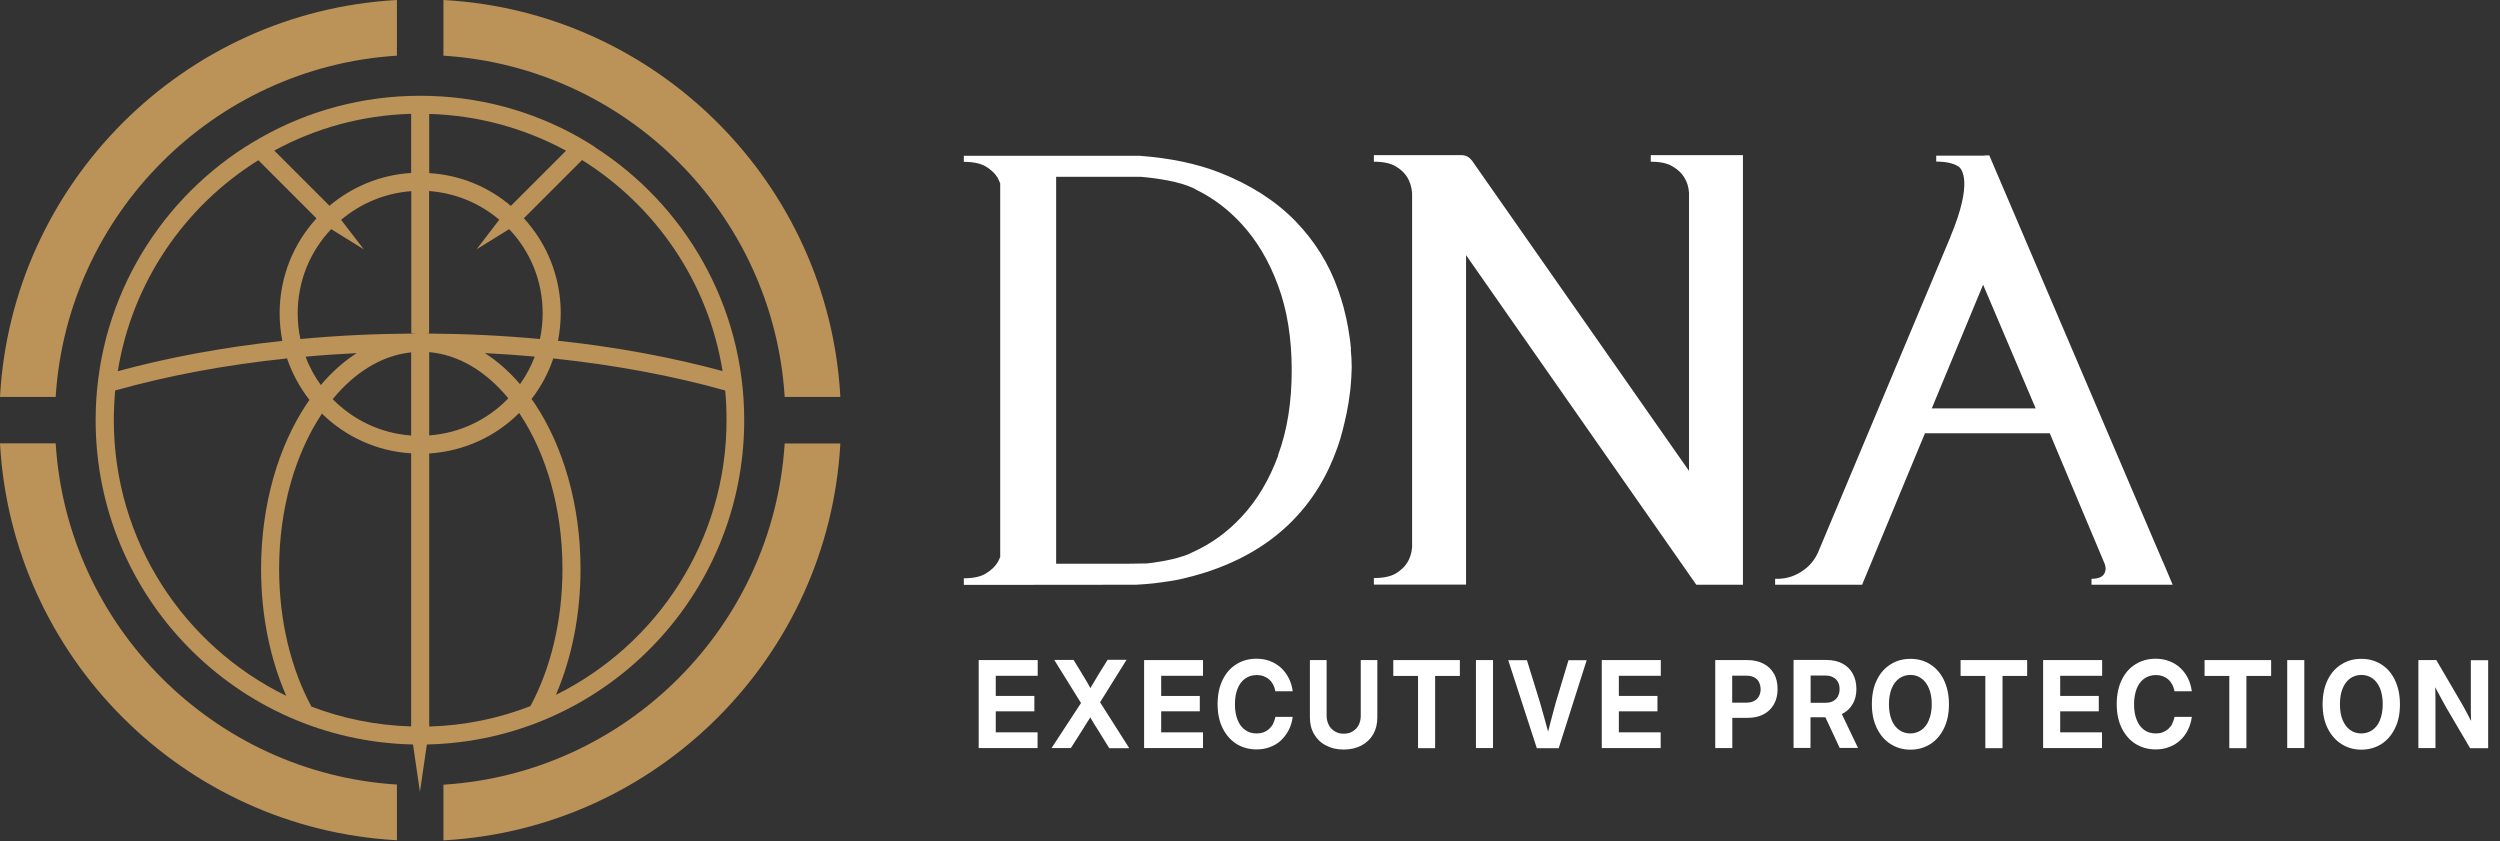
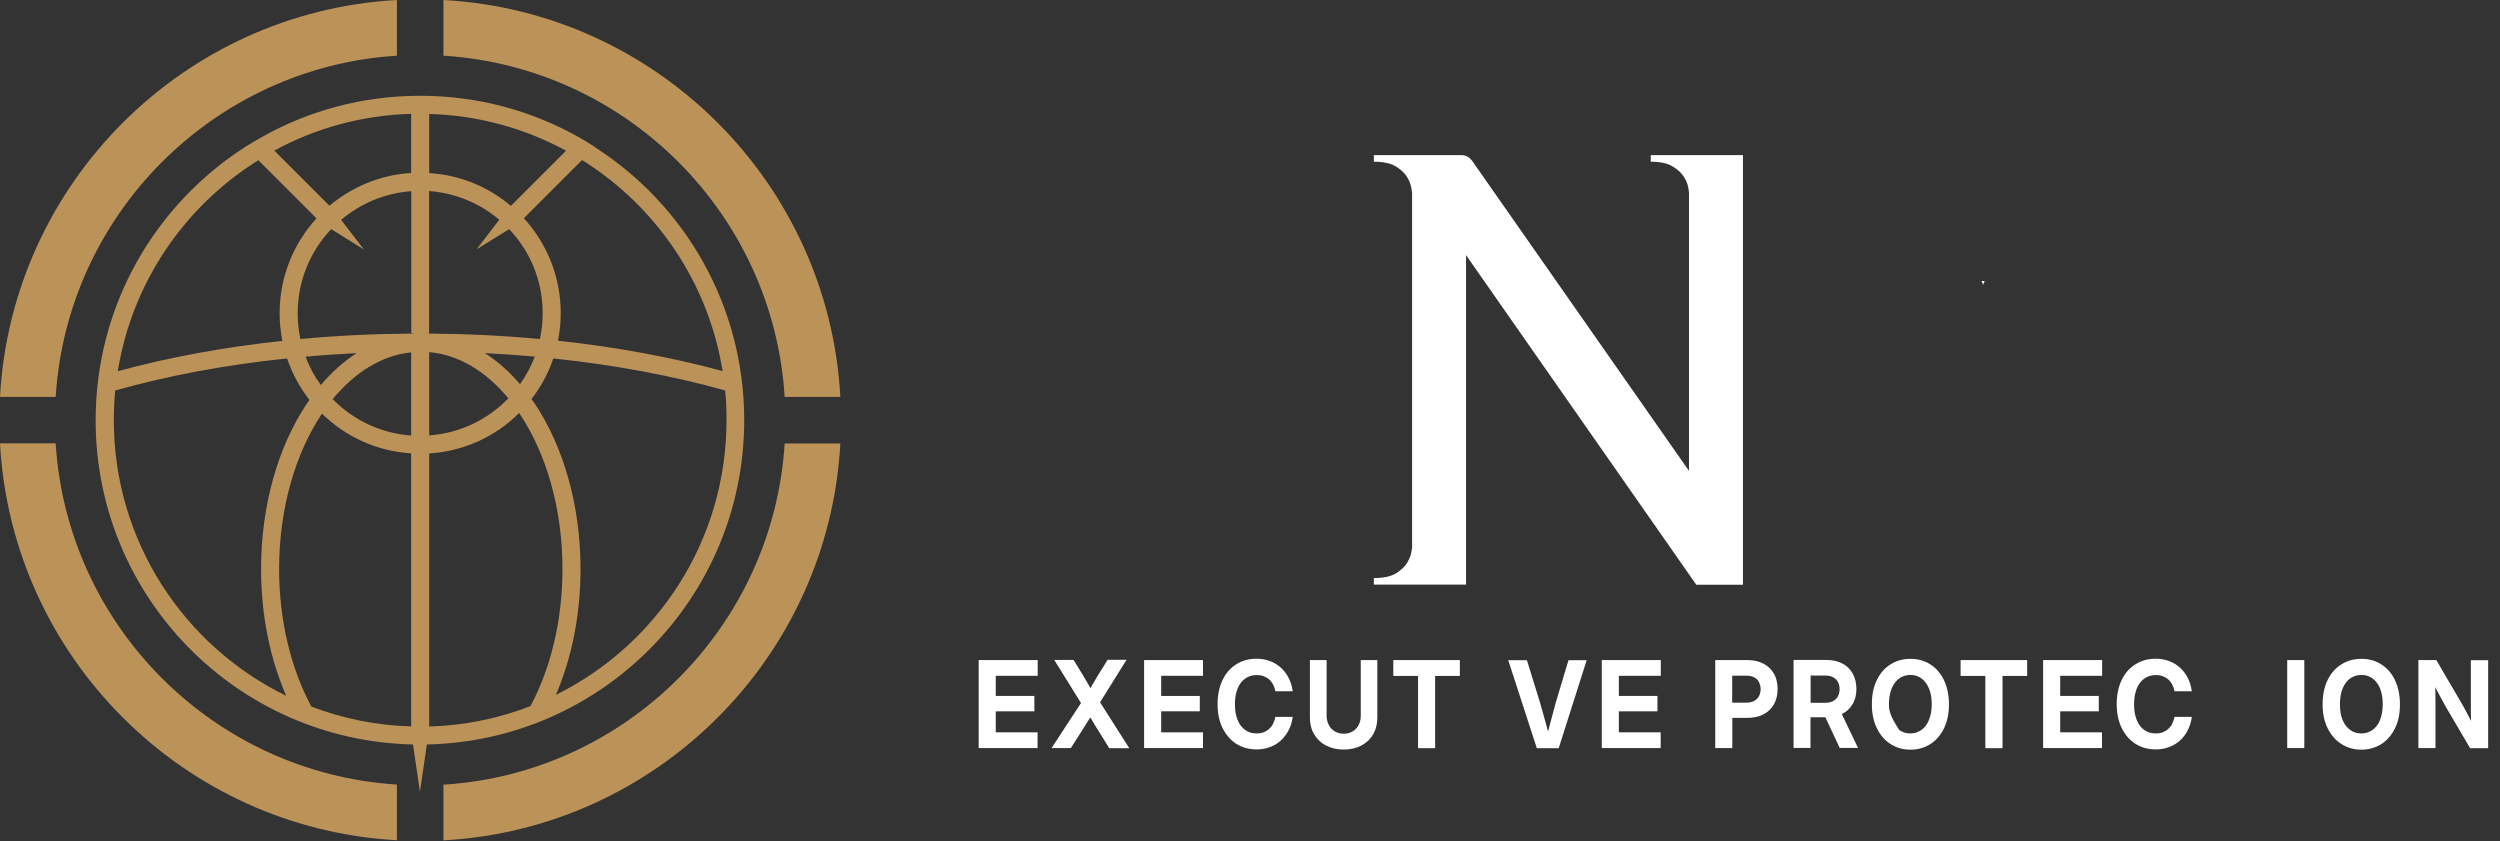
<svg xmlns="http://www.w3.org/2000/svg" width="208" height="70" viewBox="0 0 208 70" fill="none">
  <rect x="0" y="0" width="208" height="70" fill="#333333" stroke="none" />
  <path fill-rule="evenodd" clip-rule="evenodd" d="M49.515 12.24C49.082 11.962 48.65 11.694 48.197 11.437C44.285 9.224 39.776 7.968 34.959 7.968C30.141 7.968 25.632 9.224 21.721 11.437C21.268 11.694 20.835 11.952 20.393 12.229C12.919 17.027 7.957 25.406 7.957 34.959C7.957 49.669 19.713 61.621 34.341 61.94H34.362L34.938 65.882L35.515 61.94H35.535C50.163 61.621 61.919 49.669 61.919 34.959C61.919 25.416 56.968 17.027 49.484 12.24H49.515ZM34.207 9.481V14.391C31.623 14.546 29.276 15.555 27.413 17.119L22.822 12.528C26.229 10.675 30.09 9.584 34.207 9.471V9.481ZM21.484 13.321L26.332 18.169C24.428 20.249 23.265 23.018 23.265 26.065C23.265 26.847 23.347 27.619 23.491 28.36C18.581 28.885 13.969 29.75 9.8 30.883C10.994 23.481 15.369 17.15 21.494 13.331L21.484 13.321ZM23.8 57.884C15.318 53.746 9.47 45.027 9.47 34.959C9.47 34.125 9.512 33.302 9.584 32.488C13.897 31.274 18.715 30.358 23.882 29.822C24.315 31.088 24.943 32.241 25.745 33.271C25.663 33.384 25.591 33.487 25.519 33.6C23.151 37.152 21.721 42.01 21.721 47.343C21.721 51.224 22.482 54.837 23.81 57.884H23.8ZM25.426 29.678C26.826 29.544 28.247 29.452 29.678 29.38C28.587 30.079 27.588 30.975 26.693 32.035C26.168 31.315 25.735 30.522 25.426 29.678ZM34.207 60.437C31.284 60.355 28.504 59.778 25.91 58.79C24.232 55.681 23.223 51.697 23.223 47.333C23.223 42.268 24.593 37.718 26.765 34.444C26.765 34.434 26.775 34.424 26.785 34.413C28.731 36.318 31.325 37.543 34.207 37.718V60.427V60.437ZM34.207 36.235C31.654 36.05 29.369 34.928 27.681 33.209C29.534 30.954 31.788 29.565 34.207 29.318V36.235ZM34.207 27.784V27.753C31.047 27.774 27.969 27.928 24.994 28.206C24.84 27.516 24.768 26.796 24.768 26.065C24.768 23.347 25.828 20.877 27.557 19.065L30.275 20.753L28.381 18.293C29.976 16.944 31.994 16.069 34.218 15.905V27.763C34.362 27.763 34.506 27.763 34.66 27.763C34.516 27.763 34.362 27.784 34.218 27.794L34.207 27.784ZM48.434 13.321C54.548 17.14 58.934 23.471 60.118 30.872C55.938 29.74 51.337 28.875 46.426 28.35C46.571 27.609 46.653 26.837 46.653 26.055C46.653 23.008 45.49 20.238 43.585 18.159L48.434 13.31V13.321ZM35.71 9.481C39.828 9.594 43.688 10.696 47.096 12.538L42.504 17.13C40.651 15.555 38.294 14.556 35.71 14.402V9.491V9.481ZM35.36 27.753C35.473 27.753 35.587 27.753 35.7 27.753V15.894C37.913 16.059 39.941 16.924 41.537 18.282L39.653 20.743L42.36 19.065C44.1 20.887 45.15 23.347 45.15 26.065C45.15 26.796 45.068 27.516 44.923 28.206C41.948 27.928 38.87 27.774 35.71 27.753V27.774C35.597 27.763 35.484 27.753 35.37 27.753H35.36ZM40.353 29.38C41.753 29.452 43.132 29.544 44.491 29.668C44.182 30.491 43.77 31.253 43.266 31.963C42.391 30.934 41.403 30.059 40.343 29.38H40.353ZM42.288 33.147C40.6 34.897 38.284 36.04 35.71 36.225V29.297C38.15 29.513 40.435 30.883 42.288 33.137V33.147ZM35.71 60.437V37.728C38.634 37.543 41.259 36.297 43.194 34.362C43.215 34.393 43.235 34.424 43.256 34.455C45.428 37.718 46.797 42.278 46.797 47.343C46.797 51.677 45.798 55.65 44.131 58.749C41.506 59.768 38.665 60.365 35.7 60.447L35.71 60.437ZM46.251 57.812C47.559 54.775 48.3 51.182 48.3 47.333C48.3 42 46.859 37.141 44.501 33.59C44.409 33.456 44.316 33.322 44.223 33.199C45.006 32.19 45.623 31.047 46.035 29.822C51.193 30.368 56.01 31.274 60.334 32.488C60.416 33.302 60.447 34.125 60.447 34.959C60.447 44.985 54.662 53.653 46.251 57.812Z" fill="#BB9257" />
  <path d="M4.632 36.884H0C0.968 54.651 15.256 68.94 33.023 69.907V65.275C17.799 64.318 5.579 52.099 4.632 36.884ZM0 33.023H4.632C5.59 17.809 17.799 5.59 33.023 4.632V0C15.256 0.978 0.968 15.256 0 33.023ZM65.285 33.023H69.918C68.95 15.256 54.662 0.968 36.894 0V4.632C52.119 5.59 64.338 17.799 65.285 33.023ZM36.894 65.285V69.918C54.662 68.95 68.95 54.662 69.918 36.894H65.285C64.328 52.119 52.119 64.338 36.894 65.285Z" fill="#BB9257" />
  <path d="M86.337 56.237V54.919H81.427V62.238H86.326V60.931H82.847V59.181H86.059V57.904H82.847V56.226H86.326L86.337 56.237Z" fill="white" />
  <path d="M93.934 62.248H92.287L91.34 60.715C91.257 60.581 91.175 60.447 91.082 60.313L90.846 59.912C90.794 59.829 90.763 59.757 90.712 59.685C90.66 59.757 90.619 59.829 90.578 59.901C90.496 60.035 90.413 60.169 90.32 60.303C90.238 60.437 90.156 60.571 90.073 60.704L89.096 62.238H87.49L89.94 58.491L87.716 54.909H89.322L90.073 56.134C90.176 56.298 90.269 56.463 90.362 56.618C90.454 56.782 90.547 56.947 90.64 57.101C90.671 57.153 90.701 57.204 90.722 57.256C90.753 57.204 90.784 57.153 90.815 57.091C90.907 56.926 91 56.772 91.103 56.607C91.195 56.443 91.299 56.278 91.391 56.123L92.153 54.898H93.728L91.525 58.429L93.934 62.218V62.248Z" fill="white" />
  <path d="M100.09 56.237V54.919H95.19V62.238H100.09V60.931H96.611V59.181H99.822V57.904H96.611V56.226H100.09V56.237Z" fill="white" />
  <path d="M105.916 60.241C105.823 60.406 105.71 60.539 105.576 60.663C105.443 60.776 105.288 60.869 105.123 60.931C104.948 60.992 104.773 61.023 104.568 61.023C104.187 61.023 103.857 60.931 103.59 60.725C103.312 60.529 103.106 60.251 102.962 59.881C102.818 59.52 102.746 59.098 102.746 58.594C102.746 58.09 102.818 57.667 102.962 57.307C103.106 56.947 103.312 56.659 103.59 56.463C103.857 56.267 104.187 56.164 104.568 56.164C104.773 56.164 104.959 56.195 105.123 56.257C105.288 56.319 105.443 56.401 105.576 56.514C105.71 56.628 105.823 56.772 105.916 56.937C106.009 57.111 106.071 57.297 106.112 57.513H107.553C107.501 57.101 107.388 56.731 107.213 56.401C107.038 56.062 106.822 55.784 106.565 55.547C106.297 55.31 105.998 55.125 105.659 55.001C105.319 54.867 104.948 54.806 104.547 54.806C103.919 54.806 103.363 54.95 102.879 55.259C102.385 55.557 102.004 55.989 101.726 56.556C101.448 57.122 101.304 57.791 101.304 58.584C101.304 59.376 101.448 60.035 101.726 60.591C102.015 61.157 102.396 61.59 102.879 61.898C103.373 62.197 103.919 62.351 104.547 62.351C104.948 62.351 105.319 62.289 105.659 62.156C105.998 62.032 106.307 61.857 106.565 61.61C106.822 61.373 107.038 61.085 107.213 60.756C107.388 60.426 107.501 60.056 107.553 59.644H106.112C106.071 59.86 105.998 60.045 105.916 60.22V60.241Z" fill="white" />
  <path d="M113.215 54.919V59.562C113.215 59.85 113.153 60.107 113.04 60.323C112.927 60.539 112.762 60.715 112.546 60.848C112.33 60.982 112.093 61.044 111.794 61.044C111.496 61.044 111.269 60.982 111.053 60.848C110.837 60.715 110.672 60.55 110.559 60.323C110.446 60.097 110.374 59.85 110.374 59.562V54.919H108.984V59.695C108.984 60.22 109.097 60.684 109.334 61.085C109.571 61.487 109.89 61.806 110.322 62.022C110.744 62.248 111.228 62.362 111.794 62.362C112.36 62.362 112.855 62.248 113.277 62.022C113.699 61.795 114.028 61.476 114.255 61.085C114.481 60.684 114.594 60.22 114.594 59.695V54.919H113.205H113.215Z" fill="white" />
  <path d="M115.922 54.919V56.237H117.981V62.248H119.402V56.237H121.46V54.919H115.912H115.922Z" fill="white" />
-   <path d="M122.799 54.919V62.238H124.219V54.919H122.799Z" fill="white" />
  <path d="M132.012 54.929L129.685 62.248H127.863L125.485 54.929H127.04L128.131 58.46C128.265 58.913 128.398 59.397 128.543 59.922C128.625 60.22 128.707 60.529 128.8 60.869C128.882 60.539 128.965 60.22 129.047 59.922C129.191 59.397 129.315 58.913 129.438 58.46L130.498 54.929H132.022H132.012Z" fill="white" />
  <path d="M138.178 56.237V54.919H133.268V62.238H138.168V60.931H134.688V59.181H137.9V57.904H134.688V56.226H138.168L138.178 56.237Z" fill="white" />
  <path d="M147.587 56.051C147.391 55.691 147.093 55.413 146.722 55.218C146.341 55.022 145.899 54.919 145.405 54.919H142.708V62.238H144.128V59.726H145.374C145.899 59.726 146.341 59.634 146.712 59.438C147.093 59.242 147.381 58.965 147.587 58.604C147.793 58.244 147.896 57.822 147.896 57.328C147.896 56.834 147.793 56.412 147.597 56.041L147.587 56.051ZM146.341 57.935C146.249 58.1 146.105 58.234 145.93 58.326C145.744 58.419 145.538 58.46 145.302 58.46H144.118V56.216H145.302C145.549 56.216 145.755 56.257 145.94 56.35C146.115 56.443 146.259 56.566 146.341 56.741C146.424 56.916 146.485 57.112 146.485 57.338C146.485 57.565 146.434 57.76 146.341 57.935Z" fill="white" />
  <path d="M153.249 59.407C153.64 59.212 153.928 58.944 154.134 58.584C154.35 58.234 154.453 57.812 154.453 57.328C154.453 56.844 154.35 56.401 154.144 56.041C153.949 55.681 153.66 55.403 153.29 55.207C152.909 55.012 152.466 54.909 151.962 54.909H149.224V62.228H150.634V59.675H151.869L153.063 62.228H154.587L153.228 59.387L153.249 59.407ZM152.919 57.935C152.827 58.11 152.683 58.234 152.508 58.337C152.322 58.429 152.116 58.471 151.88 58.471H150.644V56.206H151.869C152.116 56.206 152.322 56.247 152.497 56.34C152.683 56.432 152.816 56.556 152.909 56.731C153.012 56.906 153.053 57.101 153.053 57.338C153.053 57.575 153.012 57.76 152.909 57.935H152.919Z" fill="white" />
-   <path d="M161.731 56.566C161.443 56 161.072 55.567 160.588 55.269C160.105 54.96 159.559 54.816 158.952 54.816C158.344 54.816 157.788 54.96 157.305 55.269C156.821 55.567 156.43 56 156.162 56.566C155.874 57.132 155.74 57.801 155.74 58.594C155.74 59.386 155.884 60.035 156.162 60.601C156.44 61.167 156.821 61.61 157.305 61.909C157.788 62.217 158.334 62.372 158.952 62.372C159.569 62.372 160.105 62.217 160.588 61.919C161.072 61.61 161.453 61.178 161.731 60.611C162.009 60.056 162.153 59.376 162.153 58.604C162.153 57.832 162.009 57.142 161.731 56.576V56.566ZM160.485 59.911C160.341 60.272 160.135 60.539 159.858 60.735C159.59 60.92 159.281 61.023 158.941 61.023C158.602 61.023 158.283 60.931 158.015 60.735C157.747 60.55 157.541 60.272 157.387 59.911C157.243 59.551 157.16 59.109 157.16 58.594C157.16 58.079 157.243 57.636 157.387 57.276C157.541 56.906 157.758 56.638 158.015 56.442C158.283 56.257 158.591 56.154 158.941 56.154C159.291 56.154 159.59 56.247 159.858 56.442C160.125 56.628 160.331 56.906 160.485 57.266C160.64 57.626 160.722 58.069 160.722 58.584C160.722 59.098 160.64 59.541 160.485 59.901V59.911Z" fill="white" />
+   <path d="M161.731 56.566C161.443 56 161.072 55.567 160.588 55.269C160.105 54.96 159.559 54.816 158.952 54.816C158.344 54.816 157.788 54.96 157.305 55.269C156.821 55.567 156.43 56 156.162 56.566C155.874 57.132 155.74 57.801 155.74 58.594C155.74 59.386 155.884 60.035 156.162 60.601C156.44 61.167 156.821 61.61 157.305 61.909C157.788 62.217 158.334 62.372 158.952 62.372C159.569 62.372 160.105 62.217 160.588 61.919C161.072 61.61 161.453 61.178 161.731 60.611C162.009 60.056 162.153 59.376 162.153 58.604C162.153 57.832 162.009 57.142 161.731 56.576V56.566ZM160.485 59.911C160.341 60.272 160.135 60.539 159.858 60.735C159.59 60.92 159.281 61.023 158.941 61.023C158.602 61.023 158.283 60.931 158.015 60.735C157.243 59.551 157.16 59.109 157.16 58.594C157.16 58.079 157.243 57.636 157.387 57.276C157.541 56.906 157.758 56.638 158.015 56.442C158.283 56.257 158.591 56.154 158.941 56.154C159.291 56.154 159.59 56.247 159.858 56.442C160.125 56.628 160.331 56.906 160.485 57.266C160.64 57.626 160.722 58.069 160.722 58.584C160.722 59.098 160.64 59.541 160.485 59.901V59.911Z" fill="white" />
  <path d="M163.121 54.919V56.237H165.18V62.248H166.61V56.237H168.659V54.919H163.121Z" fill="white" />
  <path d="M174.897 56.237V54.919H169.987V62.238H174.887V60.931H171.408V59.181H174.619V57.904H171.408V56.226H174.887L174.897 56.237Z" fill="white" />
  <path d="M180.723 60.241C180.631 60.406 180.518 60.539 180.384 60.663C180.25 60.776 180.096 60.869 179.931 60.931C179.766 60.992 179.581 61.023 179.375 61.023C178.994 61.023 178.665 60.931 178.387 60.725C178.119 60.529 177.913 60.251 177.769 59.881C177.625 59.52 177.553 59.098 177.553 58.594C177.553 58.09 177.635 57.667 177.769 57.307C177.913 56.947 178.119 56.659 178.397 56.463C178.665 56.267 178.994 56.164 179.375 56.164C179.571 56.164 179.766 56.195 179.931 56.257C180.096 56.319 180.25 56.401 180.384 56.514C180.518 56.628 180.631 56.772 180.723 56.937C180.816 57.111 180.878 57.297 180.919 57.513H182.36C182.298 57.101 182.196 56.731 182.021 56.401C181.856 56.062 181.629 55.784 181.372 55.547C181.104 55.31 180.816 55.125 180.466 55.001C180.126 54.867 179.746 54.806 179.354 54.806C178.737 54.806 178.181 54.95 177.687 55.259C177.193 55.557 176.812 55.989 176.534 56.556C176.256 57.122 176.112 57.791 176.112 58.584C176.112 59.376 176.256 60.035 176.534 60.591C176.822 61.157 177.193 61.59 177.687 61.898C178.181 62.197 178.726 62.351 179.354 62.351C179.756 62.351 180.126 62.289 180.466 62.156C180.806 62.032 181.104 61.857 181.372 61.61C181.64 61.373 181.856 61.085 182.021 60.756C182.185 60.426 182.309 60.056 182.36 59.644H180.919C180.878 59.86 180.806 60.045 180.723 60.22V60.241Z" fill="white" />
-   <path d="M183.421 54.919V56.237H185.479V62.248H186.9V56.237H188.959V54.919H183.41H183.421Z" fill="white" />
  <path d="M190.297 54.919V62.238H191.718V54.919H190.297Z" fill="white" />
  <path d="M199.253 56.566C198.975 56 198.594 55.567 198.111 55.269C197.616 54.96 197.081 54.816 196.463 54.816C195.846 54.816 195.3 54.96 194.816 55.269C194.322 55.567 193.941 56 193.663 56.566C193.386 57.132 193.241 57.801 193.241 58.594C193.241 59.386 193.386 60.035 193.663 60.601C193.952 61.167 194.333 61.61 194.816 61.909C195.3 62.217 195.846 62.372 196.463 62.372C197.081 62.372 197.616 62.217 198.111 61.919C198.594 61.61 198.975 61.178 199.253 60.611C199.541 60.056 199.675 59.376 199.675 58.604C199.675 57.832 199.531 57.142 199.253 56.576V56.566ZM198.018 59.911C197.874 60.272 197.658 60.539 197.39 60.735C197.122 60.92 196.813 61.023 196.463 61.023C196.113 61.023 195.805 60.931 195.537 60.735C195.269 60.55 195.063 60.272 194.909 59.911C194.755 59.551 194.683 59.109 194.683 58.594C194.683 58.079 194.755 57.636 194.909 57.276C195.063 56.906 195.269 56.638 195.537 56.442C195.805 56.257 196.113 56.154 196.463 56.154C196.813 56.154 197.122 56.247 197.39 56.442C197.658 56.628 197.863 56.906 198.018 57.266C198.162 57.626 198.244 58.069 198.244 58.584C198.244 59.098 198.162 59.541 198.018 59.901V59.911Z" fill="white" />
  <path d="M207.015 54.929V62.248H205.512L203.535 58.882C203.453 58.738 203.36 58.553 203.227 58.326C203.103 58.09 202.959 57.832 202.805 57.544C202.743 57.42 202.681 57.307 202.609 57.173C202.609 57.276 202.609 57.369 202.619 57.462C202.619 57.781 202.63 58.059 202.63 58.295C202.63 58.542 202.63 58.728 202.63 58.872V62.238H201.209V54.919H202.702L204.874 58.635C204.935 58.748 205.028 58.903 205.131 59.098C205.234 59.294 205.347 59.5 205.46 59.726C205.512 59.809 205.553 59.901 205.594 59.984C205.594 59.695 205.584 59.407 205.574 59.15C205.574 58.882 205.574 58.666 205.574 58.512V54.929H207.005H207.015Z" fill="white" />
-   <path d="M164.86 23.378L164.994 23.687L165.128 23.378H164.871H164.86Z" fill="white" />
  <path d="M145.013 12.898V48.65H141.132L121.975 21.226V48.64H114.306V48.094C115.109 48.094 115.716 47.96 116.149 47.703C116.571 47.435 116.89 47.137 117.085 46.807C117.312 46.447 117.446 46.025 117.487 45.541C117.487 45.541 117.487 45.52 117.487 45.51V16.09C117.487 16.09 117.487 16.069 117.487 16.059C117.446 15.575 117.322 15.132 117.085 14.751C116.89 14.422 116.571 14.113 116.149 13.856C115.716 13.588 115.099 13.454 114.306 13.454V12.909H121.615C121.975 12.909 122.263 13.094 122.469 13.362L140.525 39.179V16.038C140.494 15.544 140.36 15.122 140.124 14.751C139.928 14.422 139.609 14.113 139.176 13.856C138.754 13.588 138.137 13.454 137.344 13.454V12.909H145.024L145.013 12.898Z" fill="white" />
-   <path d="M174.012 48.156V48.65H180.765L179.962 46.745L179.931 46.694L166.415 15.05L165.519 12.95V12.929H165.118V12.95H161.093V13.444C161.896 13.444 162.503 13.578 162.935 13.845L162.956 13.866C162.956 13.866 162.966 13.866 162.977 13.876C163.203 14.051 164.181 15.122 162.297 19.641C162.297 19.651 162.287 19.672 162.287 19.682L151.354 45.737C151.056 46.519 150.572 47.116 149.893 47.548C149.224 47.991 148.482 48.187 147.69 48.156V48.65H154.072H154.927L159.847 36.791L160.156 36.05H170.543L170.852 36.791L175.062 46.797C175.227 47.167 175.227 47.476 175.062 47.754C174.897 48.022 174.547 48.156 174.012 48.156ZM160.722 33.981L164.994 23.687L169.369 33.981H160.722Z" fill="white" />
  <path d="M165.128 23.378L164.994 23.687L164.86 23.378H165.128Z" fill="white" />
-   <path d="M112.402 29.04C112.391 28.875 112.371 28.7 112.35 28.535C112.34 28.433 112.33 28.35 112.319 28.288C112.319 28.237 112.309 28.206 112.309 28.206C112.309 28.144 112.288 28.072 112.278 28.01C112.247 27.763 112.206 27.516 112.165 27.28L112.144 27.166C112.103 26.93 112.052 26.713 112.01 26.487C111.949 26.219 111.887 25.952 111.815 25.684C111.815 25.663 111.815 25.643 111.805 25.622C111.732 25.375 111.66 25.128 111.588 24.891C111.506 24.624 111.424 24.366 111.331 24.109C110.569 21.947 109.375 20.032 107.738 18.355C106.102 16.687 104.012 15.359 101.48 14.36C99.555 13.609 97.331 13.146 94.788 12.96H84.082H80.191V13.465C80.974 13.465 81.602 13.599 82.024 13.856C82.466 14.124 82.775 14.422 82.981 14.752C83.074 14.916 83.146 15.081 83.218 15.266V46.334C83.156 46.509 83.074 46.663 82.981 46.818C82.775 47.147 82.466 47.446 82.024 47.713C81.602 47.981 80.984 48.115 80.191 48.115V48.66H84.082L94.521 48.65C94.562 48.65 94.613 48.65 94.665 48.64C95.108 48.619 95.54 48.578 95.952 48.537C96.394 48.486 96.827 48.424 97.249 48.362C97.671 48.3 98.082 48.218 98.484 48.125C98.484 48.125 98.546 48.115 98.566 48.105C98.577 48.105 98.597 48.105 98.608 48.094C106.246 46.262 109.705 41.65 111.238 37.327C111.321 37.11 111.382 36.915 111.444 36.719C111.506 36.544 111.557 36.369 111.599 36.194C111.599 36.194 111.599 36.191 111.599 36.184C111.63 36.071 111.66 35.968 111.691 35.865C111.753 35.628 111.815 35.391 111.866 35.155C112 34.599 112.113 34.032 112.206 33.466C112.247 33.188 112.288 32.91 112.319 32.633C112.35 32.468 112.36 32.313 112.371 32.149C112.402 31.881 112.412 31.613 112.432 31.346C112.443 31.088 112.453 30.841 112.463 30.574C112.463 30.574 112.463 30.57 112.463 30.563C112.463 30.049 112.432 29.544 112.381 29.04H112.402ZM106.349 37.893C105.597 39.931 104.578 41.64 103.291 43.009C102.097 44.296 100.728 45.274 99.184 45.963C98.968 46.077 98.731 46.18 98.474 46.262C98.474 46.262 98.463 46.262 98.453 46.262C97.321 46.653 95.89 46.828 95.406 46.88C95.375 46.88 95.344 46.88 95.324 46.88C95.293 46.88 95.262 46.88 95.241 46.88C94.819 46.89 94.407 46.9 94.006 46.9H87.871V14.71H94.006C94.253 14.71 94.51 14.71 94.768 14.71C94.809 14.71 94.86 14.71 94.922 14.71C94.922 14.71 94.922 14.71 94.933 14.71C95.602 14.772 97.475 14.957 98.834 15.462C98.855 15.462 98.875 15.472 98.896 15.493C99.122 15.575 99.328 15.658 99.503 15.771C99.534 15.781 99.555 15.802 99.575 15.812C100.955 16.491 102.19 17.428 103.271 18.602C104.557 19.991 105.577 21.7 106.328 23.738C107.09 25.777 107.471 28.134 107.471 30.81C107.471 33.487 107.09 35.844 106.328 37.883L106.349 37.893Z" fill="white" />
</svg>